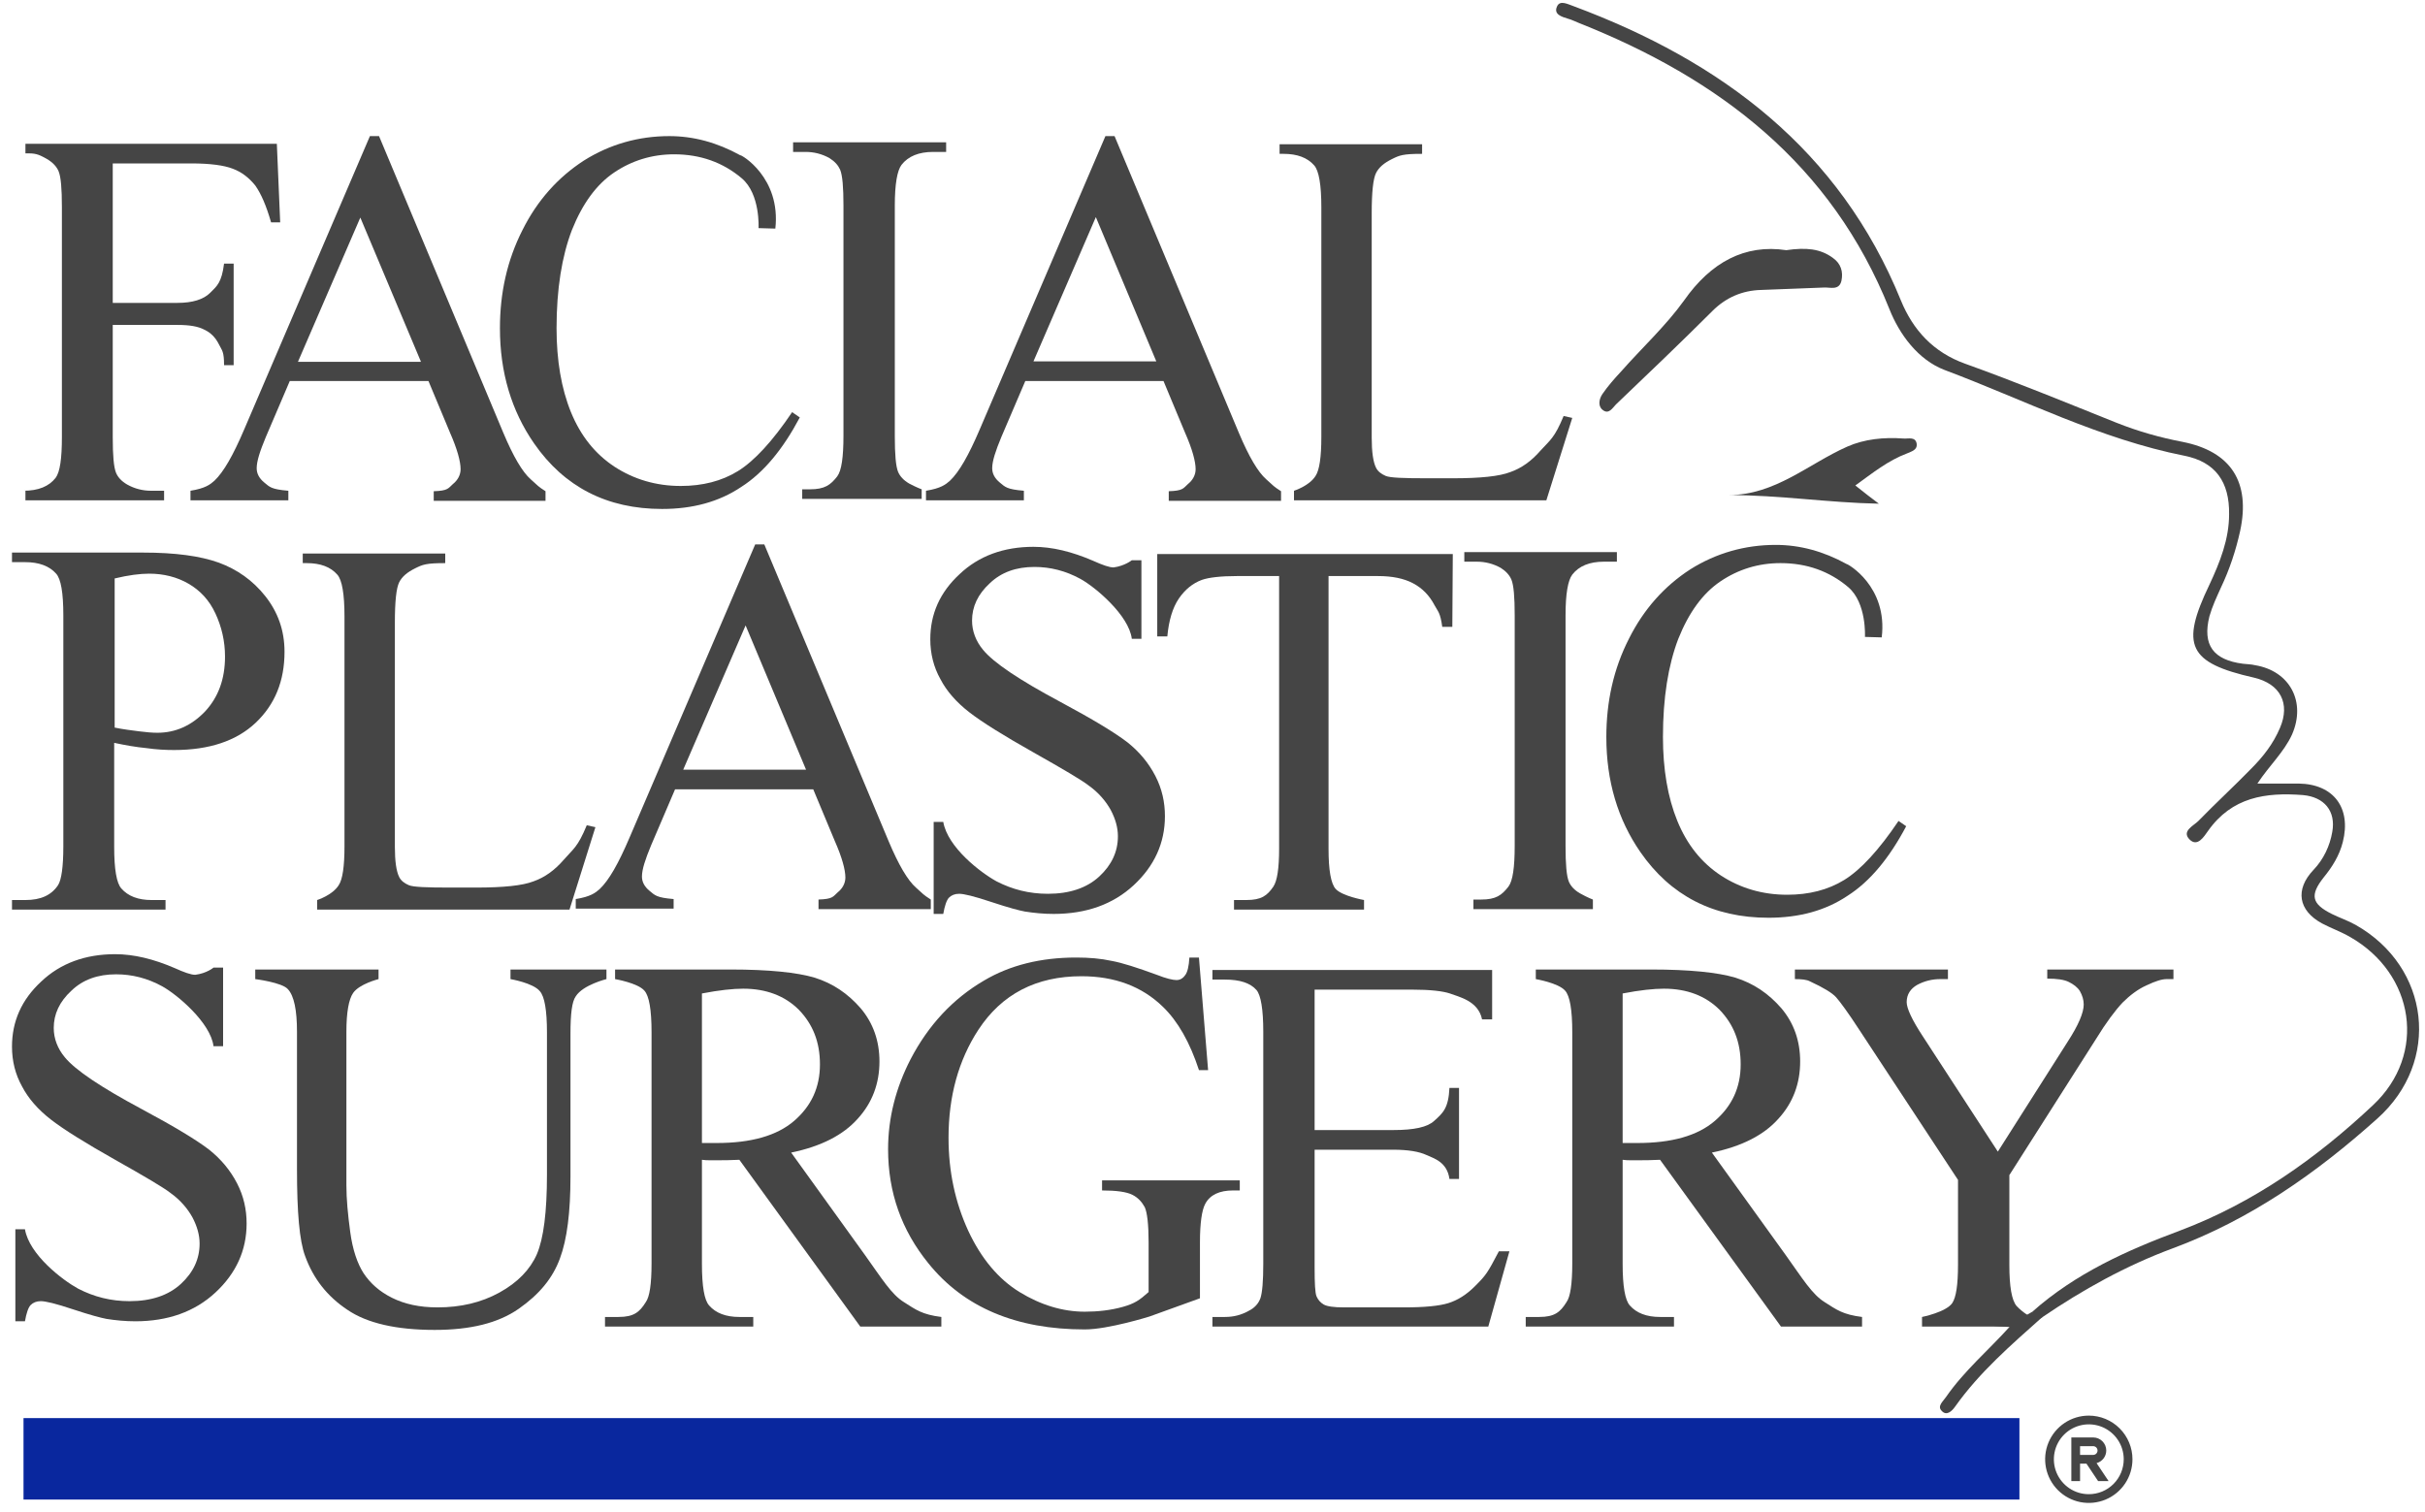
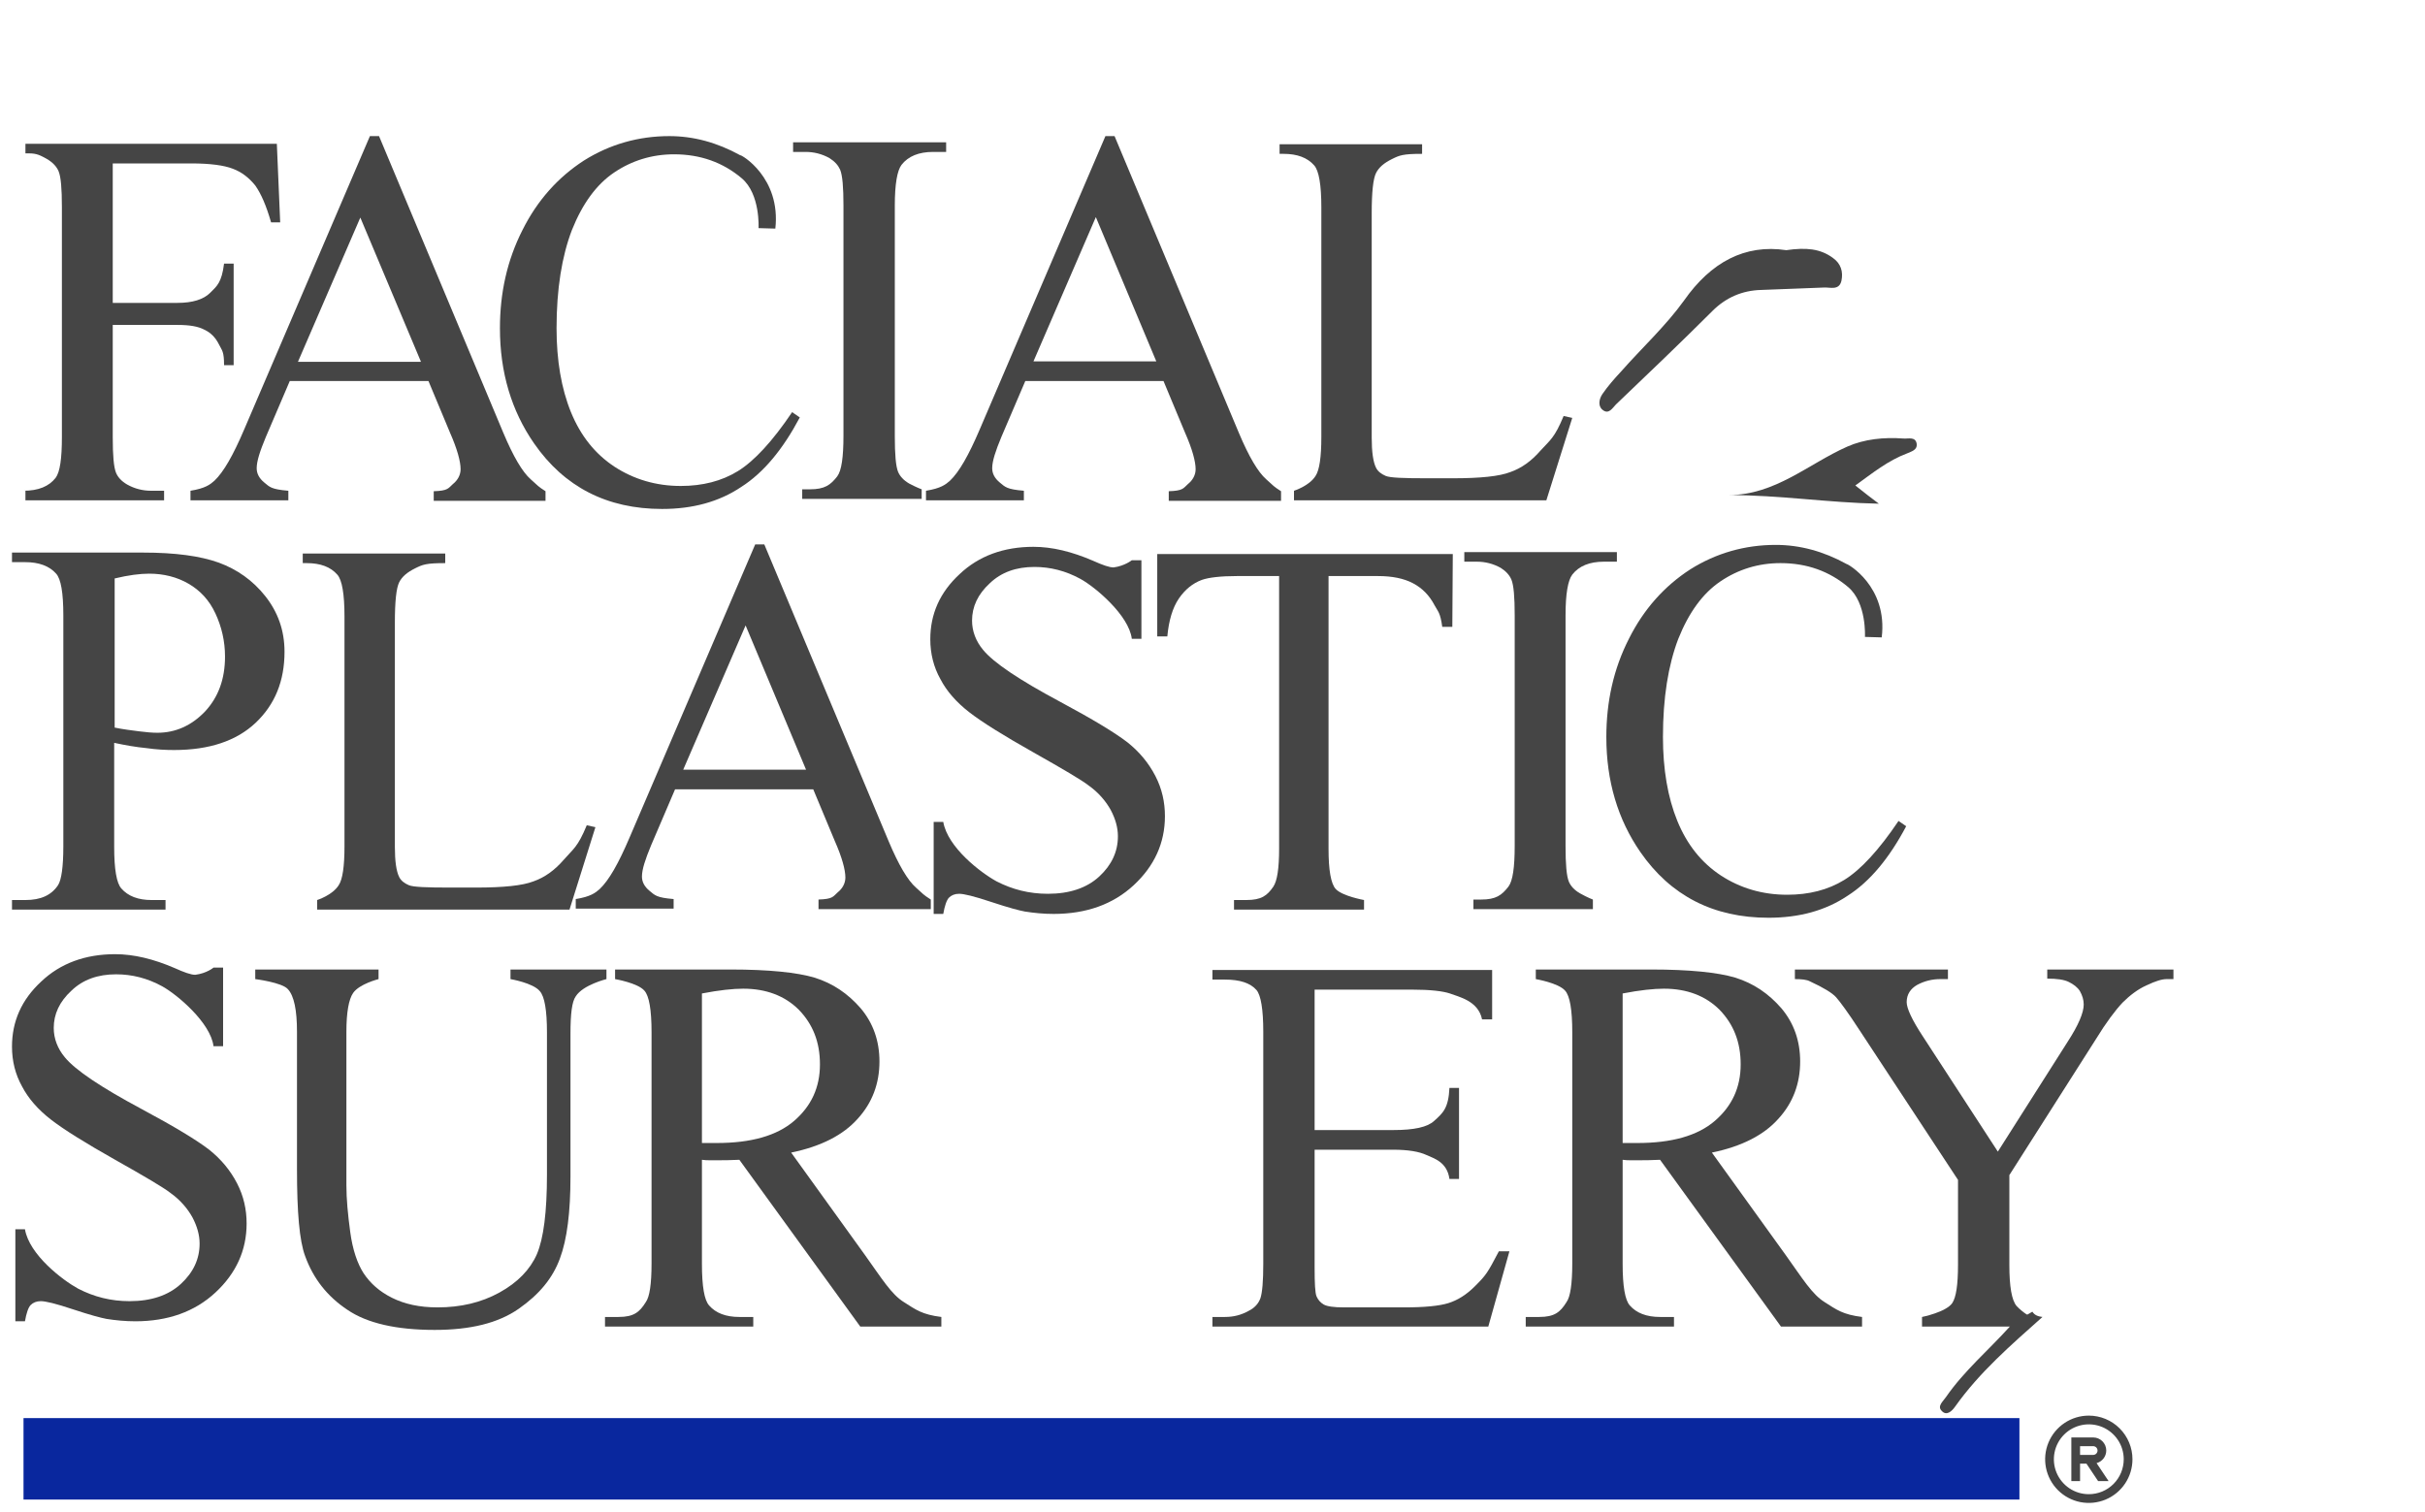
<svg xmlns="http://www.w3.org/2000/svg" width="162" height="101" viewBox="0 0 162 101" fill="none">
-   <path d="M135.771 87.64C138.656 85.079 142.086 83.541 145.611 82.229C150.547 80.371 154.746 77.394 158.528 73.839C162.15 70.445 161.317 65.066 156.99 62.6C156.381 62.248 155.74 62.024 155.131 61.703C153.528 60.839 153.304 59.43 154.554 58.117C155.227 57.413 155.644 56.516 155.804 55.588C156.06 54.179 155.259 53.25 153.849 53.122C151.349 52.93 149.105 53.25 147.502 55.523C147.246 55.876 146.797 56.644 146.252 56.068C145.74 55.523 146.541 55.171 146.861 54.851C148.015 53.666 149.233 52.546 150.387 51.361C151.188 50.56 151.861 49.696 152.31 48.639C153.015 47.006 152.342 45.693 150.579 45.277C146.188 44.284 145.643 43.132 147.599 39.065C148.304 37.56 148.913 36.023 148.913 34.358C148.945 32.213 148.015 30.868 145.932 30.451C140.291 29.331 135.195 26.705 129.906 24.72C128.143 24.047 126.893 22.35 126.22 20.653C122.342 10.951 114.842 5.251 105.482 1.537C105.226 1.441 105.002 1.313 104.745 1.249C104.329 1.121 103.784 0.961 104.008 0.448C104.2 -0.032 104.745 0.288 105.13 0.416C115.002 4.099 122.887 9.99 126.989 20.077C127.791 22.03 129.137 23.535 131.284 24.303C134.682 25.52 138.015 26.897 141.381 28.242C142.823 28.818 144.297 29.235 145.804 29.523C149.041 30.163 150.355 32.213 149.65 35.479C149.361 36.791 148.945 38.04 148.368 39.257C148.079 39.898 147.791 40.506 147.599 41.178C147.118 43.1 147.855 44.092 149.842 44.348C150.099 44.38 150.387 44.38 150.644 44.444C152.983 44.829 154.073 46.91 153.112 49.087C152.567 50.272 151.605 51.137 150.804 52.353C151.797 52.353 152.695 52.353 153.56 52.353C155.9 52.386 157.086 53.986 156.509 56.26C156.285 57.157 155.804 57.925 155.227 58.63C154.297 59.814 154.426 60.391 155.772 61.063C156.285 61.319 156.862 61.511 157.374 61.8C162.342 64.617 163.08 70.925 158.817 74.736C154.746 78.386 150.323 81.492 145.131 83.413C142.022 84.566 139.137 86.167 136.413 88.024C136.092 88.184 135.771 88.216 135.771 87.64Z" fill="#454545" />
  <path d="M119.329 16.715C120.675 16.523 121.605 16.619 122.438 17.227C122.983 17.611 123.143 18.156 123.015 18.764C122.855 19.436 122.246 19.18 121.829 19.212C120.451 19.276 119.072 19.308 117.662 19.372C116.38 19.404 115.29 19.885 114.393 20.781C112.277 22.895 110.13 24.944 107.95 27.025C107.726 27.25 107.47 27.73 107.053 27.378C106.732 27.121 106.829 26.641 107.053 26.321C107.406 25.808 107.822 25.328 108.271 24.848C109.681 23.247 111.284 21.774 112.502 20.077C114.297 17.515 116.572 16.299 119.329 16.715Z" fill="#454545" />
  <path d="M123.944 32.437C124.553 32.917 125.034 33.301 125.515 33.654C122.149 33.59 118.88 33.077 115.483 33.077C118.592 33.077 120.803 30.996 123.399 29.843C124.553 29.331 125.867 29.203 127.15 29.299C127.47 29.331 127.983 29.139 128.047 29.683C128.079 30.067 127.694 30.163 127.406 30.291C126.124 30.772 125.098 31.604 123.944 32.437Z" fill="#454545" />
  <path d="M135.771 87.64C135.932 87.896 136.188 87.96 136.445 87.992C134.361 89.85 132.246 91.675 130.611 93.98C130.387 94.3 130.034 94.621 129.714 94.268C129.393 93.948 129.81 93.628 130.002 93.34C131.22 91.579 132.855 90.202 134.265 88.633C134.297 88.473 134.393 88.376 134.553 88.312C134.97 88.12 135.387 87.864 135.771 87.64Z" fill="#454545" />
-   <path d="M134.553 88.345C134.457 88.441 134.361 88.537 134.265 88.665C133.912 88.633 133.56 88.633 133.047 88.569C133.656 88.152 134.105 88.345 134.553 88.345Z" fill="#454545" />
  <path d="M61.572 32.693V33.333H53.591V32.693H54.103C55.097 32.693 55.482 32.405 55.931 31.828C56.219 31.444 56.347 30.547 56.347 29.107V13.737C56.347 12.52 56.283 11.719 56.123 11.335C55.995 11.047 55.77 10.791 55.418 10.567C54.905 10.278 54.36 10.15 53.815 10.15H52.982V9.51H63.206V10.15H62.341C61.379 10.15 60.674 10.439 60.225 11.015C59.937 11.399 59.777 12.296 59.777 13.737V29.139C59.777 30.355 59.841 31.156 60.001 31.54C60.129 31.828 60.354 32.084 60.738 32.309C61.219 32.565 61.572 32.693 61.572 32.693Z" fill="#454545" />
  <path d="M106.412 60.103V60.743H98.431V60.103H98.944C99.938 60.103 100.322 59.814 100.771 59.238C101.059 58.854 101.188 57.957 101.188 56.516V41.114C101.188 39.898 101.124 39.097 100.963 38.713C100.835 38.425 100.611 38.169 100.258 37.944C99.745 37.656 99.201 37.528 98.656 37.528H97.822V36.888H108.015V37.528H107.149C106.188 37.528 105.483 37.816 105.034 38.393C104.745 38.777 104.585 39.673 104.585 41.114V56.516C104.585 57.733 104.649 58.533 104.81 58.918C104.938 59.206 105.162 59.462 105.547 59.686C106.06 59.974 106.412 60.103 106.412 60.103Z" fill="#454545" />
  <path d="M7.532 10.887V20.237H11.859C12.853 20.237 13.59 20.013 14.039 19.565C14.487 19.116 14.808 18.892 14.968 17.611H15.609V24.4H14.968C14.968 23.471 14.84 23.439 14.616 22.991C14.391 22.543 14.071 22.222 13.654 22.03C13.237 21.806 12.661 21.71 11.859 21.71H7.532V29.203C7.532 30.419 7.596 31.22 7.757 31.604C7.885 31.892 8.109 32.149 8.494 32.373C9.007 32.661 9.551 32.789 10.096 32.789H10.962V33.429H1.699V32.789H1.571C2.564 32.789 3.269 32.501 3.718 31.924C4.006 31.54 4.135 30.644 4.135 29.203V13.833C4.135 12.616 4.071 11.816 3.91 11.431C3.782 11.143 3.558 10.887 3.205 10.663C2.692 10.375 2.468 10.247 1.923 10.247H1.699V9.606H18.494L18.718 14.858H18.109C17.789 13.737 17.436 12.936 17.052 12.392C16.635 11.88 16.154 11.495 15.545 11.271C14.968 11.047 14.039 10.919 12.789 10.919H7.532V10.887Z" fill="#454545" />
  <path d="M28.622 25.456H19.359L17.757 29.203C17.372 30.131 17.148 30.804 17.148 31.284C17.148 31.636 17.308 31.956 17.661 32.245C18.013 32.533 18.109 32.693 19.263 32.789V33.429H12.725V32.789C13.718 32.629 14.039 32.373 14.327 32.117C14.936 31.54 15.577 30.419 16.314 28.69L24.712 9.094H25.321L33.622 28.914C34.295 30.515 34.904 31.54 35.449 32.02C35.994 32.501 35.898 32.469 36.443 32.821V33.461H28.975V32.821C29.936 32.789 29.936 32.629 30.257 32.341C30.578 32.084 30.77 31.732 30.77 31.348C30.77 30.836 30.545 30.003 30.065 28.914L28.622 25.456ZM28.11 24.143L24.071 14.537L19.904 24.175H28.11V24.143Z" fill="#454545" />
  <path d="M77.726 25.456H68.495L66.892 29.203C66.508 30.131 66.283 30.804 66.283 31.284C66.283 31.636 66.444 31.956 66.796 32.245C67.149 32.533 67.245 32.693 68.399 32.789V33.429H61.86V32.789C62.854 32.629 63.174 32.373 63.463 32.117C64.072 31.54 64.713 30.419 65.45 28.69L73.847 9.094H74.457L82.758 28.914C83.431 30.515 84.04 31.54 84.585 32.02C85.13 32.501 85.034 32.469 85.579 32.821V33.461H78.078V32.821C79.04 32.789 79.04 32.629 79.36 32.341C79.681 32.084 79.873 31.732 79.873 31.348C79.873 30.836 79.649 30.003 79.168 28.914L77.726 25.456ZM77.245 24.143L73.207 14.505L69.04 24.143H77.245Z" fill="#454545" />
  <path d="M54.328 52.738H45.097L43.494 56.484C43.11 57.413 42.885 58.085 42.885 58.565C42.885 58.918 43.046 59.238 43.398 59.526C43.751 59.814 43.847 59.974 45.001 60.07V60.711H38.462V60.07C39.456 59.91 39.776 59.654 40.065 59.398C40.674 58.822 41.315 57.701 42.052 55.972L50.45 36.375H51.059L59.36 56.196C60.033 57.797 60.642 58.822 61.187 59.302C61.732 59.782 61.636 59.75 62.181 60.102V60.743H54.68V60.102C55.642 60.07 55.642 59.91 55.962 59.622C56.283 59.366 56.475 59.014 56.475 58.63C56.475 58.117 56.251 57.285 55.77 56.196L54.328 52.738ZM53.847 51.425L49.809 41.787L45.642 51.425H53.847Z" fill="#454545" />
  <path d="M51.796 15.274L50.674 15.242C50.674 15.242 50.802 12.968 49.552 11.912C48.302 10.855 46.796 10.31 45.033 10.31C43.558 10.31 42.212 10.727 41.026 11.527C39.84 12.328 38.911 13.609 38.206 15.37C37.533 17.131 37.18 19.308 37.18 21.934C37.18 24.079 37.501 25.968 38.142 27.538C38.783 29.107 39.744 30.323 41.058 31.188C42.34 32.02 43.815 32.469 45.481 32.469C46.924 32.469 48.206 32.148 49.296 31.476C50.385 30.804 51.603 29.491 52.917 27.538L53.43 27.89C52.309 30.003 51.026 31.572 49.52 32.533C48.046 33.525 46.283 34.006 44.231 34.006C40.545 34.006 37.693 32.533 35.674 29.619C34.167 27.442 33.398 24.88 33.398 21.934C33.398 19.564 33.879 17.387 34.904 15.37C35.898 13.384 37.276 11.848 39.007 10.727C40.738 9.638 42.661 9.094 44.712 9.094C46.315 9.094 47.885 9.51 49.456 10.375C49.488 10.31 52.18 11.848 51.796 15.274Z" fill="#454545" />
  <path d="M125.707 42.587L124.586 42.555C124.586 42.555 124.714 40.282 123.464 39.225C122.214 38.168 120.707 37.624 118.944 37.624C117.47 37.624 116.124 38.04 114.938 38.841C113.752 39.641 112.822 40.922 112.117 42.683C111.444 44.444 111.092 46.622 111.092 49.247C111.092 51.393 111.412 53.282 112.053 54.851C112.694 56.42 113.656 57.637 114.97 58.501C116.252 59.334 117.726 59.782 119.393 59.782C120.835 59.782 122.118 59.462 123.207 58.79C124.297 58.117 125.515 56.804 126.829 54.851L127.342 55.203C126.22 57.317 124.938 58.886 123.432 59.846C121.957 60.839 120.194 61.319 118.143 61.319C114.457 61.319 111.605 59.846 109.585 56.932C108.079 54.755 107.31 52.193 107.31 49.247C107.31 46.878 107.79 44.7 108.816 42.683C109.81 40.698 111.188 39.161 112.919 38.04C114.649 36.952 116.573 36.407 118.624 36.407C120.226 36.407 121.797 36.824 123.368 37.688C123.4 37.656 126.124 39.161 125.707 42.587Z" fill="#454545" />
  <path d="M104.457 27.794L105.034 27.922L103.303 33.429H86.444V32.789C86.444 32.789 87.469 32.469 87.886 31.796C88.142 31.412 88.271 30.548 88.271 29.203V13.833C88.271 12.36 88.11 11.399 87.79 11.047C87.341 10.535 86.668 10.279 85.739 10.279H85.482V9.638H95.002V10.279C93.719 10.279 93.495 10.375 92.982 10.631C92.469 10.887 92.117 11.175 91.925 11.559C91.732 11.944 91.636 12.84 91.636 14.249V29.235C91.636 30.195 91.732 30.868 91.925 31.252C92.053 31.508 92.277 31.668 92.566 31.796C92.854 31.924 93.784 31.956 95.322 31.956H97.053C98.88 31.956 100.162 31.828 100.899 31.54C101.636 31.284 102.309 30.804 102.918 30.099C103.559 29.395 103.848 29.267 104.457 27.794Z" fill="#454545" />
  <path d="M39.199 55.139L39.776 55.267L38.045 60.775H21.186V60.135C21.186 60.135 22.212 59.814 22.628 59.142C22.885 58.758 23.013 57.893 23.013 56.548V41.178C23.013 39.705 22.853 38.745 22.532 38.392C22.084 37.88 21.41 37.624 20.481 37.624H20.225V36.984H29.744V37.624C28.462 37.624 28.238 37.72 27.725 37.976C27.212 38.232 26.859 38.521 26.667 38.905C26.475 39.289 26.379 40.186 26.379 41.595V56.58C26.379 57.541 26.475 58.213 26.667 58.597C26.795 58.854 27.02 59.014 27.308 59.142C27.596 59.27 28.526 59.302 30.064 59.302H31.795C33.622 59.302 34.904 59.174 35.642 58.886C36.379 58.63 37.052 58.149 37.661 57.445C38.302 56.708 38.59 56.612 39.199 55.139Z" fill="#454545" />
  <path d="M124.393 88.633H118.976L110.899 77.49C110.29 77.522 109.81 77.522 109.425 77.522C109.265 77.522 109.104 77.522 108.944 77.522C108.784 77.522 108.592 77.522 108.399 77.49V84.438C108.399 85.943 108.56 86.871 108.88 87.224C109.329 87.736 110.002 87.992 110.899 87.992H111.829V88.633H101.925V87.992H102.822C103.848 87.992 104.233 87.672 104.649 87C104.906 86.647 105.034 85.783 105.034 84.406V68.972C105.034 67.467 104.874 66.538 104.553 66.186C104.104 65.674 102.598 65.418 102.598 65.418V64.777H110.322C112.854 64.777 114.746 64.969 115.931 65.322C117.149 65.706 118.143 66.378 119.008 67.371C119.842 68.364 120.258 69.548 120.258 70.925C120.258 72.398 119.778 73.679 118.816 74.736C117.855 75.824 116.38 76.593 114.361 77.009L119.297 83.862C120.419 85.431 121.06 86.487 121.893 87C122.694 87.512 123.111 87.832 124.393 87.992V88.633ZM108.399 76.369C108.624 76.369 108.816 76.369 108.976 76.369C109.136 76.369 109.265 76.369 109.393 76.369C111.669 76.369 113.399 75.888 114.553 74.896C115.707 73.903 116.284 72.654 116.284 71.117C116.284 69.612 115.803 68.428 114.874 67.467C113.944 66.538 112.694 66.058 111.156 66.058C110.483 66.058 109.553 66.154 108.399 66.378V76.369Z" fill="#454545" />
  <path d="M62.886 88.633H57.469L49.392 77.49C48.783 77.522 48.302 77.522 47.917 77.522C47.757 77.522 47.597 77.522 47.437 77.522C47.276 77.522 47.084 77.522 46.892 77.49V84.438C46.892 85.943 47.052 86.871 47.373 87.224C47.821 87.736 48.494 87.992 49.392 87.992H50.321V88.633H40.417V87.992H41.315C42.34 87.992 42.725 87.672 43.142 87C43.398 86.647 43.526 85.783 43.526 84.406V68.972C43.526 67.467 43.366 66.538 43.045 66.186C42.597 65.674 41.09 65.418 41.09 65.418V64.777H48.815C51.347 64.777 53.238 64.969 54.424 65.322C55.642 65.706 56.636 66.378 57.501 67.371C58.334 68.364 58.751 69.548 58.751 70.925C58.751 72.398 58.27 73.679 57.309 74.736C56.347 75.824 54.873 76.593 52.853 77.009L57.789 83.862C58.911 85.431 59.552 86.487 60.386 87C61.187 87.512 61.603 87.832 62.886 87.992V88.633V88.633ZM46.892 76.369C47.116 76.369 47.308 76.369 47.469 76.369C47.629 76.369 47.757 76.369 47.885 76.369C50.161 76.369 51.892 75.888 53.046 74.896C54.2 73.903 54.776 72.654 54.776 71.117C54.776 69.612 54.296 68.428 53.366 67.467C52.437 66.538 51.187 66.058 49.648 66.058C48.975 66.058 48.046 66.154 46.892 66.378V76.369V76.369Z" fill="#454545" />
  <path d="M34.103 65.418V64.777H40.514V65.418C40.514 65.418 38.943 65.802 38.462 66.57C38.206 66.923 38.11 67.755 38.11 69.068V78.61C38.11 80.98 37.885 82.805 37.404 84.086C36.924 85.398 36.026 86.487 34.648 87.448C33.27 88.409 31.411 88.857 29.039 88.857C26.475 88.857 24.52 88.409 23.206 87.512C21.859 86.615 20.93 85.431 20.385 83.926C20 82.901 19.84 80.98 19.84 78.13V68.94C19.84 67.499 19.648 66.538 19.231 66.09C18.846 65.642 17.052 65.418 17.052 65.418V64.777H25.289V65.418C25.289 65.418 24.007 65.738 23.59 66.346C23.302 66.763 23.141 67.627 23.141 68.94V79.187C23.141 80.115 23.238 81.14 23.398 82.325C23.558 83.509 23.879 84.438 24.295 85.078C24.744 85.751 25.353 86.295 26.186 86.711C27.02 87.128 28.013 87.352 29.231 87.352C30.77 87.352 32.148 87.032 33.366 86.359C34.584 85.687 35.417 84.822 35.866 83.797C36.315 82.741 36.539 80.98 36.539 78.482V68.972C36.539 67.499 36.379 66.57 36.058 66.218C35.609 65.674 34.103 65.418 34.103 65.418Z" fill="#454545" />
  <path d="M97.053 37.016L97.021 41.883H96.348C96.22 40.922 96.059 40.858 95.835 40.442C95.483 39.769 95.002 39.289 94.393 38.969C93.784 38.649 93.014 38.489 92.053 38.489H88.752V56.708C88.752 58.149 88.912 59.046 89.232 59.398C89.681 59.878 91.123 60.134 91.123 60.134V60.775H82.437V60.134H83.271C84.264 60.134 84.649 59.846 85.066 59.238C85.322 58.854 85.45 58.021 85.45 56.708V38.489H82.63C81.54 38.489 80.739 38.585 80.29 38.745C79.681 38.969 79.168 39.385 78.751 39.993C78.335 40.602 78.078 41.467 77.982 42.523H77.309V37.016H97.053V37.016Z" fill="#454545" />
  <path d="M75.61 37.432H76.251V42.683H75.61C75.418 41.114 73.174 39.225 72.181 38.681C71.187 38.136 70.161 37.88 69.104 37.88C67.886 37.88 66.892 38.233 66.123 38.969C65.322 39.705 64.937 40.538 64.937 41.467C64.937 42.171 65.193 42.843 65.674 43.42C66.379 44.284 68.11 45.437 70.802 46.878C73.014 48.063 74.488 48.959 75.322 49.6C76.123 50.24 76.732 50.977 77.181 51.841C77.629 52.706 77.822 53.602 77.822 54.531C77.822 56.324 77.117 57.861 75.738 59.142C74.36 60.423 72.565 61.063 70.386 61.063C69.713 61.063 69.072 60.999 68.463 60.903C68.11 60.839 67.373 60.647 66.219 60.263C65.065 59.878 64.392 59.718 64.072 59.718C63.783 59.718 63.559 59.814 63.398 59.974C63.238 60.135 63.11 60.519 63.014 61.063H62.373V54.915H63.014C63.302 56.612 65.514 58.309 66.572 58.886C67.629 59.43 68.751 59.718 70.001 59.718C71.444 59.718 72.597 59.334 73.431 58.566C74.264 57.797 74.681 56.9 74.681 55.876C74.681 55.299 74.52 54.723 74.2 54.115C73.879 53.538 73.399 52.962 72.725 52.482C72.277 52.129 71.027 51.393 69.04 50.272C67.052 49.151 65.61 48.255 64.745 47.583C63.879 46.91 63.238 46.174 62.822 45.373C62.373 44.572 62.148 43.676 62.148 42.715C62.148 41.018 62.789 39.577 64.104 38.361C65.386 37.144 67.052 36.535 69.04 36.535C70.29 36.535 71.604 36.856 73.014 37.464C73.655 37.752 74.104 37.912 74.392 37.912C75.129 37.816 75.61 37.432 75.61 37.432Z" fill="#454545" />
  <path d="M14.263 64.65H14.904V69.901H14.263C14.071 68.332 11.827 66.443 10.834 65.898C9.84 65.354 8.814 65.098 7.757 65.098C6.539 65.098 5.545 65.45 4.776 66.186C3.974 66.923 3.59 67.755 3.59 68.684C3.59 69.388 3.846 70.061 4.327 70.637C5.032 71.502 6.763 72.655 9.455 74.096C11.667 75.28 13.141 76.177 13.975 76.817C14.776 77.458 15.385 78.194 15.834 79.059C16.282 79.923 16.475 80.82 16.475 81.748C16.475 83.542 15.77 85.079 14.391 86.359C13.013 87.64 11.218 88.281 9.039 88.281C8.366 88.281 7.724 88.217 7.115 88.121C6.763 88.056 6.026 87.864 4.872 87.48C3.718 87.096 3.045 86.936 2.724 86.936C2.436 86.936 2.212 87.032 2.051 87.192C1.891 87.352 1.763 87.736 1.667 88.281H1.026V82.133H1.667C1.955 83.83 4.167 85.527 5.224 86.103C6.282 86.648 7.404 86.936 8.654 86.936C10.096 86.936 11.25 86.552 12.084 85.783C12.917 85.014 13.334 84.118 13.334 83.093C13.334 82.517 13.173 81.941 12.853 81.332C12.532 80.756 12.052 80.179 11.378 79.699C10.93 79.347 9.68 78.61 7.692 77.49C5.705 76.369 4.263 75.472 3.397 74.8C2.532 74.128 1.891 73.391 1.474 72.591C1.026 71.79 0.801 70.894 0.801 69.933C0.801 68.236 1.442 66.795 2.756 65.578C4.038 64.361 5.705 63.753 7.692 63.753C8.942 63.753 10.257 64.073 11.667 64.681C12.308 64.97 12.757 65.13 13.045 65.13C13.814 65.034 14.263 64.65 14.263 64.65Z" fill="#454545" />
-   <path d="M80.097 64.009L80.706 71.502H80.097C79.489 69.645 78.687 68.236 77.694 67.275C76.283 65.898 74.456 65.226 72.245 65.226C69.232 65.226 66.924 66.411 65.354 68.812C64.04 70.829 63.366 73.231 63.366 76.017C63.366 78.29 63.815 80.34 64.68 82.229C65.546 84.086 66.7 85.463 68.11 86.327C69.52 87.192 70.995 87.64 72.469 87.64C73.335 87.64 74.2 87.544 75.001 87.32C75.802 87.096 76.123 86.872 76.732 86.327V82.997C76.732 81.812 76.636 81.012 76.476 80.66C76.283 80.308 76.027 80.019 75.642 79.827C75.258 79.635 74.585 79.539 73.623 79.539V78.867H82.822V79.539H82.373C81.476 79.539 80.835 79.827 80.514 80.436C80.29 80.852 80.162 81.716 80.162 82.997V86.744L76.796 87.96C76.796 87.96 74.04 88.825 72.469 88.825C67.886 88.825 64.392 87.352 62.02 84.406C60.225 82.197 59.328 79.667 59.328 76.785C59.328 74.704 59.841 72.687 60.834 70.765C62.02 68.492 63.655 66.731 65.738 65.514C67.469 64.489 69.52 63.977 71.892 63.977C72.758 63.977 73.527 64.041 74.264 64.201C74.969 64.329 75.963 64.65 77.277 65.13C77.918 65.386 78.367 65.482 78.591 65.482C78.815 65.482 79.008 65.386 79.168 65.162C79.328 64.97 79.424 64.553 79.456 63.977H80.097V64.009Z" fill="#454545" />
  <path d="M7.628 49.632V56.58C7.628 58.085 7.789 59.014 8.109 59.366C8.558 59.878 9.231 60.135 10.128 60.135H11.058V60.775H0.801V60.135H1.699C2.724 60.135 3.43 59.814 3.878 59.142C4.103 58.79 4.231 57.925 4.231 56.548V41.114C4.231 39.609 4.071 38.681 3.75 38.329C3.301 37.816 2.596 37.56 1.699 37.56H0.801V36.92H9.551C11.699 36.92 13.366 37.144 14.616 37.592C15.834 38.04 16.891 38.777 17.725 39.834C18.558 40.89 19.007 42.107 19.007 43.548C19.007 45.501 18.366 47.07 17.084 48.287C15.802 49.504 13.975 50.112 11.635 50.112C11.058 50.112 10.449 50.08 9.776 49.984C9.103 49.92 8.366 49.792 7.628 49.632ZM7.628 48.607C8.237 48.735 8.814 48.799 9.295 48.863C9.776 48.927 10.193 48.959 10.513 48.959C11.731 48.959 12.789 48.479 13.686 47.55C14.584 46.59 15.032 45.373 15.032 43.868C15.032 42.843 14.808 41.883 14.391 40.986C13.975 40.09 13.366 39.449 12.596 39.001C11.827 38.553 10.93 38.329 9.968 38.329C9.359 38.329 8.59 38.425 7.66 38.649V48.607H7.628Z" fill="#454545" />
  <path d="M136.861 64.777H145.195V65.418H144.746C144.425 65.418 144.009 65.546 143.4 65.834C142.823 66.09 142.278 66.506 141.797 66.987C141.316 67.499 140.707 68.3 140.002 69.452L134.233 78.514V84.502C134.233 85.975 134.393 86.871 134.714 87.256C135.162 87.736 135.675 87.992 135.675 87.992V88.633H128.399V87.992C128.399 87.992 130.002 87.672 130.419 87.064C130.675 86.679 130.803 85.847 130.803 84.502V78.834L124.233 68.844C123.464 67.659 122.919 66.923 122.662 66.635C122.406 66.346 121.829 65.994 120.931 65.578C120.707 65.45 120.354 65.418 119.906 65.418V64.777H130.13V65.418H129.617C129.073 65.418 128.56 65.546 128.079 65.802C127.63 66.058 127.374 66.442 127.374 66.955C127.374 67.371 127.726 68.139 128.464 69.26L133.464 76.945L138.143 69.58C138.848 68.492 139.201 67.659 139.201 67.115C139.201 66.795 139.105 66.507 138.945 66.218C138.784 65.962 138.528 65.77 138.207 65.61C137.887 65.45 137.406 65.386 136.765 65.386V64.777H136.861Z" fill="#454545" />
  <g clip-path="url(#clip0_1379_4014)">
    <path d="M139.541 94.583C138.964 94.583 138.4 94.754 137.92 95.075C137.441 95.395 137.067 95.851 136.846 96.384C136.625 96.917 136.568 97.503 136.68 98.069C136.793 98.635 137.071 99.154 137.478 99.562C137.886 99.97 138.406 100.248 138.972 100.361C139.538 100.473 140.124 100.415 140.657 100.195C141.19 99.974 141.645 99.6 141.966 99.12C142.286 98.641 142.457 98.077 142.457 97.5C142.457 96.726 142.15 95.985 141.603 95.438C141.056 94.891 140.314 94.583 139.541 94.583ZM139.541 99.833C139.079 99.833 138.628 99.697 138.244 99.44C137.861 99.184 137.562 98.819 137.385 98.393C137.208 97.966 137.162 97.497 137.252 97.045C137.342 96.592 137.565 96.176 137.891 95.85C138.217 95.524 138.633 95.302 139.086 95.212C139.538 95.121 140.007 95.168 140.434 95.344C140.86 95.521 141.225 95.82 141.481 96.204C141.737 96.587 141.874 97.038 141.874 97.5C141.874 98.119 141.628 98.712 141.191 99.15C140.753 99.588 140.16 99.833 139.541 99.833Z" fill="#454545" />
    <path d="M140.707 96.917C140.707 96.685 140.615 96.462 140.451 96.298C140.287 96.134 140.065 96.042 139.832 96.042H138.374V98.958H138.957V97.792H139.383L140.162 98.958H140.862L140.06 97.757C140.245 97.707 140.409 97.598 140.526 97.446C140.642 97.294 140.706 97.108 140.707 96.917ZM139.832 97.208H138.957V96.625H139.832C139.91 96.625 139.984 96.656 140.039 96.71C140.093 96.765 140.124 96.839 140.124 96.917C140.124 96.994 140.093 97.068 140.039 97.123C139.984 97.178 139.91 97.208 139.832 97.208Z" fill="#454545" />
  </g>
  <path d="M87.822 66.058V75.504H93.078C94.457 75.504 95.354 75.312 95.803 74.896C96.412 74.352 96.764 74.031 96.829 72.687H97.469V78.77H96.829C96.668 77.618 95.771 77.394 95.29 77.169C94.809 76.945 94.072 76.817 93.078 76.817H87.822V84.694C87.822 85.751 87.854 86.391 87.95 86.615C88.046 86.84 88.207 87.032 88.431 87.16C88.655 87.288 89.104 87.352 89.777 87.352H93.816C95.162 87.352 96.155 87.256 96.764 87.064C97.373 86.872 97.95 86.519 98.527 85.943C99.264 85.207 99.361 85.079 100.13 83.606H100.835L99.425 88.633H80.995V87.992H81.828C82.405 87.992 82.918 87.864 83.431 87.576C83.815 87.384 84.072 87.096 84.2 86.744C84.328 86.359 84.392 85.591 84.392 84.438V68.94C84.392 67.435 84.232 66.507 83.944 66.154C83.527 65.674 82.822 65.45 81.828 65.45H80.995V64.81H99.681V68.108H99.008C98.752 66.859 97.438 66.603 96.861 66.379C96.38 66.219 95.546 66.122 94.361 66.122H87.822V66.058Z" fill="#454545" />
  <path d="M134.906 94.749H1.571V100.192H134.906V94.749Z" fill="#09279E" />
  <defs>
    <clipPath id="clip0_1379_4014">
      <rect width="7" height="7" fill="white" transform="translate(136 94)" />
    </clipPath>
  </defs>
</svg>